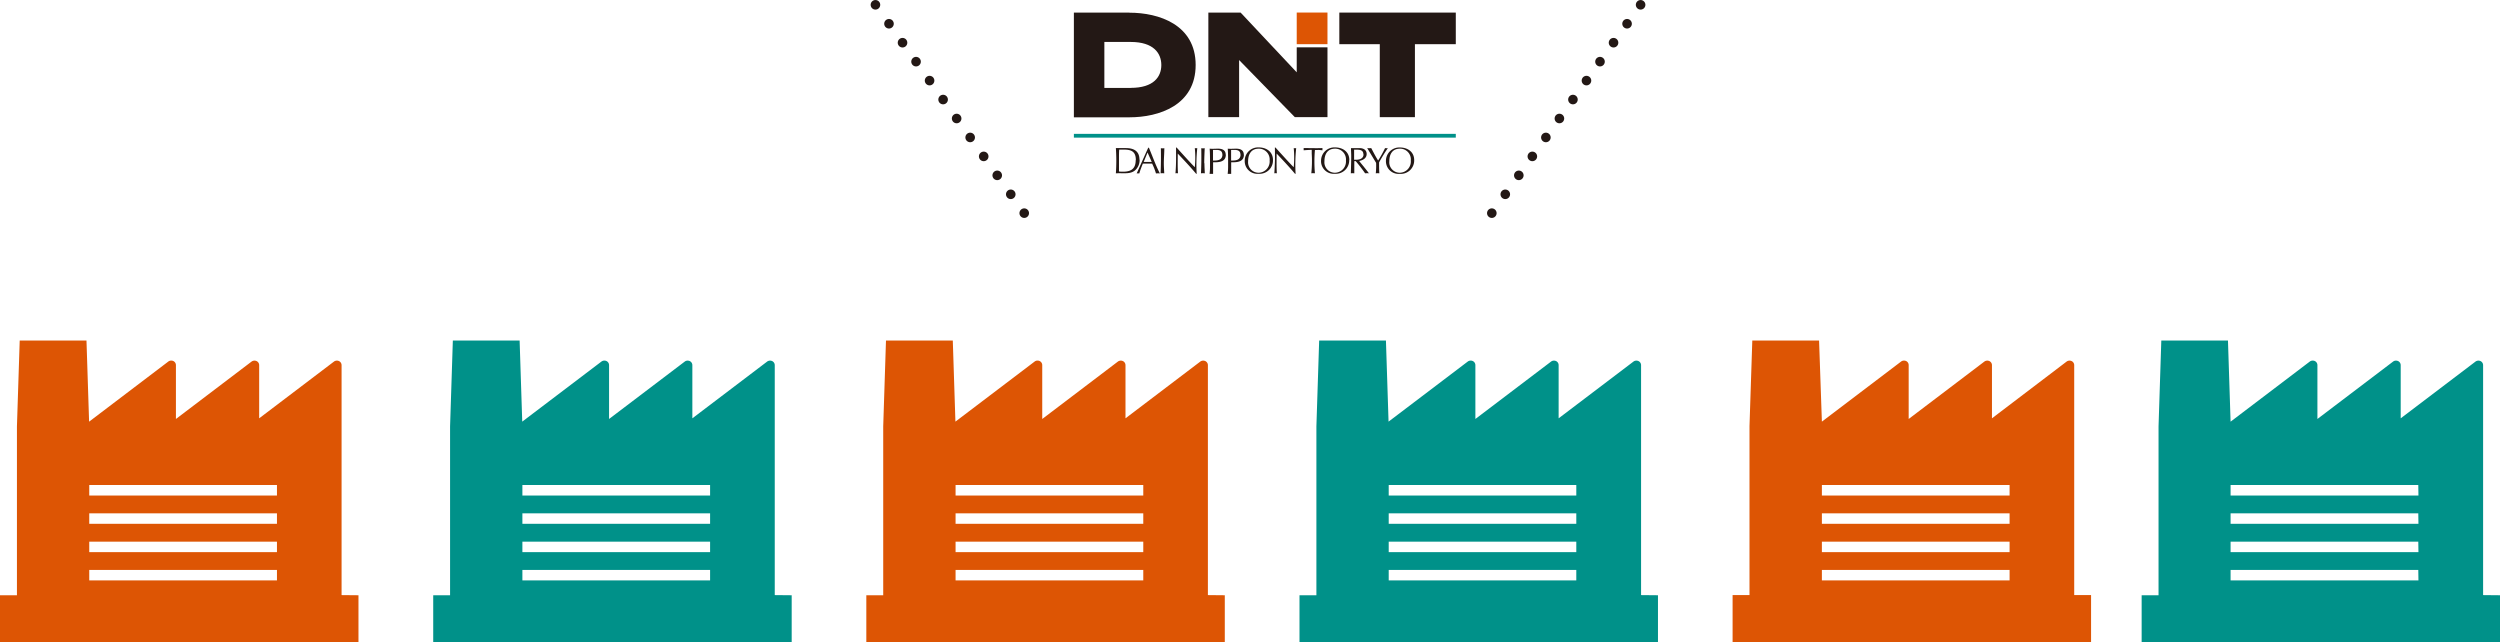
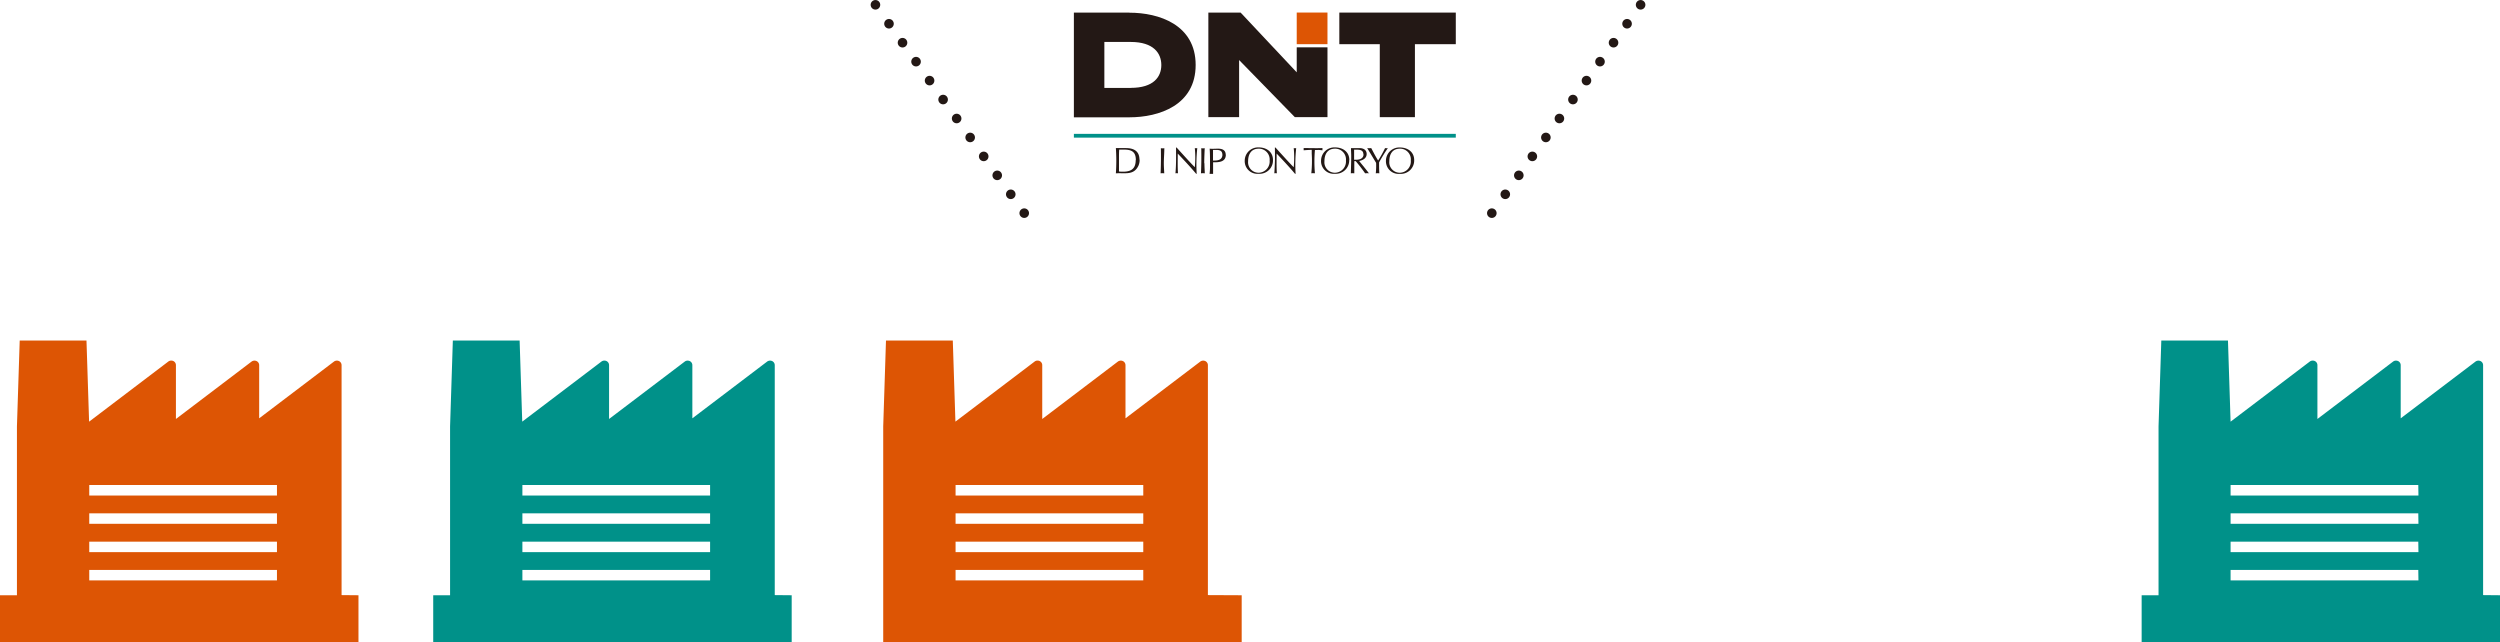
<svg xmlns="http://www.w3.org/2000/svg" id="レイヤー_1" data-name="レイヤー 1" viewBox="0 0 649.56 166.81">
  <defs>
    <style>.cls-1{fill:#dd5504;}.cls-2{fill:#009189;}.cls-3{fill:#231815;}.cls-4,.cls-5{fill:none;stroke:#231815;stroke-linecap:round;stroke-linejoin:round;stroke-width:2.49px;}.cls-5{stroke-dasharray:0 6.05;}</style>
  </defs>
  <path class="cls-1" d="M89.19,171.14V111.39a1.17,1.17,0,0,0-.69-1.06,1.3,1.3,0,0,0-1.29.14L67.78,125.21V111.39a1.18,1.18,0,0,0-.69-1.06,1.3,1.3,0,0,0-1.29.14L46.15,125.38v-14a1.18,1.18,0,0,0-.69-1.06,1.24,1.24,0,0,0-.54-.11,1.23,1.23,0,0,0-.75.25L23.59,126.08,22.91,105H5.56l-.72,22.32h0v43.86H.44v12.2H93.58v-12.2ZM72.4,167.32H23.63V164.6H72.4Zm0-7.35H23.63v-2.72H72.4Zm0-7.35H23.63v-2.73H72.4Zm0-7.35H23.63v-2.73H72.4Z" transform="translate(-0.44 -16.52)" />
  <path class="cls-2" d="M201.74,171.14V111.39a1.18,1.18,0,0,0-.69-1.06,1.3,1.3,0,0,0-1.29.14l-19.43,14.74V111.39a1.18,1.18,0,0,0-.69-1.06,1.27,1.27,0,0,0-.54-.11,1.21,1.21,0,0,0-.75.25l-19.66,14.91v-14a1.18,1.18,0,0,0-.69-1.06,1.3,1.3,0,0,0-1.29.14l-20.58,15.61L135.45,105H118.1l-.72,22.32h0v43.86H113v12.2h93.14v-12.2Zm-16.8-3.82H136.17V164.6h48.77Zm0-7.35H136.17v-2.72h48.77Zm0-7.35H136.17v-2.73h48.77Zm0-7.35H136.17v-2.73h48.77Z" transform="translate(-0.44 -16.52)" />
-   <path class="cls-1" d="M314.28,171.14V111.39a1.18,1.18,0,0,0-.69-1.06,1.3,1.3,0,0,0-1.29.14l-19.43,14.74V111.39a1.18,1.18,0,0,0-.69-1.06,1.3,1.3,0,0,0-1.29.14l-19.65,14.91v-14a1.18,1.18,0,0,0-.69-1.06,1.24,1.24,0,0,0-.54-.11,1.21,1.21,0,0,0-.75.25l-20.58,15.61L248,105H230.64l-.72,22.32h0v43.86h-4.39v12.2h93.14v-12.2Zm-16.79-3.82H248.72V164.6h48.77Zm0-7.35H248.72v-2.72h48.77Zm0-7.35H248.72v-2.73h48.77Zm0-7.35H248.72v-2.73h48.77Z" transform="translate(-0.44 -16.52)" />
-   <path class="cls-2" d="M426.83,171.14V111.39a1.18,1.18,0,0,0-.69-1.06,1.24,1.24,0,0,0-.54-.11,1.23,1.23,0,0,0-.75.25l-19.44,14.74V111.39a1.17,1.17,0,0,0-.68-1.06,1.27,1.27,0,0,0-.54-.11,1.21,1.21,0,0,0-.75.25l-19.66,14.91v-14a1.18,1.18,0,0,0-.69-1.06,1.3,1.3,0,0,0-1.29.14l-20.58,15.61L360.54,105H343.19l-.72,22.32h0v43.86h-4.39v12.2h93.14v-12.2ZM410,167.32H361.26V164.6H410Zm0-7.35H361.26v-2.72H410Zm0-7.35H361.26v-2.73H410Zm0-7.35H361.26v-2.73H410Z" transform="translate(-0.44 -16.52)" />
-   <path class="cls-1" d="M539.37,171.14V111.39a1.18,1.18,0,0,0-.69-1.06,1.3,1.3,0,0,0-1.29.14L518,125.21V111.39a1.18,1.18,0,0,0-.69-1.06,1.3,1.3,0,0,0-1.29.14l-19.66,14.91v-14a1.17,1.17,0,0,0-.68-1.06,1.27,1.27,0,0,0-.54-.11,1.21,1.21,0,0,0-.75.25l-20.58,15.61L473.08,105H455.73L455,127.28h0v43.86h-4.39v12.2h93.14v-12.2Zm-16.79-3.82H473.81V164.6h48.77Zm0-7.35H473.81v-2.72h48.77Zm0-7.35H473.81v-2.73h48.77Zm0-7.35H473.81v-2.73h48.77Z" transform="translate(-0.44 -16.52)" />
+   <path class="cls-1" d="M314.28,171.14V111.39a1.18,1.18,0,0,0-.69-1.06,1.3,1.3,0,0,0-1.29.14l-19.43,14.74V111.39a1.18,1.18,0,0,0-.69-1.06,1.3,1.3,0,0,0-1.29.14l-19.65,14.91v-14a1.18,1.18,0,0,0-.69-1.06,1.24,1.24,0,0,0-.54-.11,1.21,1.21,0,0,0-.75.25l-20.58,15.61L248,105H230.64l-.72,22.32h0v43.86v12.2h93.14v-12.2Zm-16.79-3.82H248.72V164.6h48.77Zm0-7.35H248.72v-2.72h48.77Zm0-7.35H248.72v-2.73h48.77Zm0-7.35H248.72v-2.73h48.77Z" transform="translate(-0.44 -16.52)" />
  <path class="cls-2" d="M645.61,171.14V111.39a1.18,1.18,0,0,0-.69-1.06,1.3,1.3,0,0,0-1.29.14L624.2,125.21V111.39a1.18,1.18,0,0,0-.69-1.06,1.24,1.24,0,0,0-.54-.11,1.21,1.21,0,0,0-.75.25l-19.66,14.91v-14a1.18,1.18,0,0,0-.69-1.06,1.3,1.3,0,0,0-1.29.14L580,126.08,579.32,105H562l-.72,22.32h0v43.86h-4.39v12.2H650v-12.2Zm-16.8-3.82H580V164.6h48.77Zm0-7.35H580v-2.72h48.77Zm0-7.35H580v-2.73h48.77Zm0-7.35H580v-2.73h48.77Z" transform="translate(-0.44 -16.52)" />
  <rect class="cls-2" x="279.02" y="34.78" width="99.23" height="0.98" />
  <path class="cls-3" d="M293.91,19.79H279.46V47h14.45c7.65,0,17.19-3.12,17.19-13.6s-9.57-13.58-17.19-13.58m.33,19.54h-6.86V27.42h6.86c5.93,0,7.94,2.94,7.94,6s-2,5.93-7.94,5.93" transform="translate(-0.44 -16.52)" />
  <polygon class="cls-3" points="336.92 12.3 336.92 18.79 322.34 3.27 313.96 3.27 313.96 30.44 321.95 30.44 321.95 15.6 336.43 30.44 344.91 30.44 344.91 12.3 336.92 12.3" />
  <polygon class="cls-3" points="378.25 3.27 347.99 3.27 347.99 11.48 358.5 11.48 358.5 30.44 367.63 30.44 367.63 11.48 378.25 11.48 378.25 3.27" />
  <rect class="cls-1" x="336.92" y="3.26" width="7.99" height="8.22" />
  <path class="cls-3" d="M295.52,58.13c0,2.15-1.1,3-3.27,3-.36,0-.71,0-1.07-.06,0-.37,0-.75,0-1.12V57.39c0-.66,0-1.31.06-2,.41,0,.81,0,1.22,0,2.07,0,3.1.61,3.1,2.75m.94-.14c0-2.19-1.44-3-3.52-3h-2.61a47.86,47.86,0,0,1,0,6.56c2.33-.18,4.65.61,5.87-2a3.61,3.61,0,0,0,.3-1.59" transform="translate(-0.44 -16.52)" />
-   <path class="cls-3" d="M299.69,58.59H297.6l1-2.45Zm2.12,3c-1.09-2.1-1.93-4.49-2.85-6.68h-.19l-3,6.68a2.21,2.21,0,0,1,.68,0c.26-.88.6-1.72.93-2.56l1.27,0,1.14,0a15.84,15.84,0,0,1,1,2.56,3.42,3.42,0,0,1,1,0" transform="translate(-0.44 -16.52)" />
  <path class="cls-3" d="M302.83,58.93c0,.87.07,1.74.11,2.62a5,5,0,0,0-.95,0c.1-2.22.11-4.32.07-6.53a2.1,2.1,0,0,0,.9,0c0,1.3-.13,2.61-.13,3.92" transform="translate(-0.44 -16.52)" />
  <path class="cls-3" d="M311.36,61.67h-.14c-1.52-1.81-3.15-3.54-4.77-5.25,0,1.7-.06,3.43.06,5.13a2.09,2.09,0,0,0-.66,0c.2-2.21.17-4.47.15-6.69h.16c.45.5,4.51,5,4.72,5.09a25.37,25.37,0,0,0,0-4.94,2.29,2.29,0,0,0,.64,0,41.14,41.14,0,0,0-.15,6.66" transform="translate(-0.44 -16.52)" />
  <path class="cls-3" d="M313.38,58.93c0,.87.06,1.74.1,2.62a5,5,0,0,0-1,0c.11-2.22.12-4.32.08-6.53a2.05,2.05,0,0,0,.89,0c-.05,1.3-.12,2.61-.12,3.92" transform="translate(-0.44 -16.52)" />
  <path class="cls-3" d="M318.06,56.65c0,1.25-.91,1.58-2,1.58a1.68,1.68,0,0,1-.45,0v-2c0-.25,0-.51,0-.76l.84,0c.9,0,1.59.22,1.59,1.27m.87,0c0-1.24-.91-1.59-2-1.59-.72,0-1.45.07-2.17,0,.11,1.48.09,3,.09,4.45a16.26,16.26,0,0,1-.11,2.09c.32,0,.61,0,.91,0,0-1,0-2,0-3,1.42,0,3.31,0,3.31-2" transform="translate(-0.44 -16.52)" />
-   <path class="cls-3" d="M322.77,56.65c0,1.25-.91,1.58-2,1.58a1.79,1.79,0,0,1-.46,0v-2c0-.25,0-.51,0-.76l.84,0c.9,0,1.59.22,1.59,1.27m.87,0c0-1.24-.91-1.59-2-1.59-.72,0-1.45.07-2.17,0,.11,1.48.09,3,.09,4.45a16.26,16.26,0,0,1-.11,2.09c.32,0,.61,0,.91,0,0-1,0-2,0-3,1.42,0,3.31,0,3.31-2" transform="translate(-0.44 -16.52)" />
  <path class="cls-3" d="M337.05,61.67h-.14c-1.52-1.81-3.15-3.54-4.77-5.25,0,1.7-.06,3.43.06,5.13a2.09,2.09,0,0,0-.66,0,64.89,64.89,0,0,0,.14-6.69h.17c.45.5,4.51,5,4.73,5.09a26.13,26.13,0,0,0,0-4.94,2.29,2.29,0,0,0,.64,0,41.14,41.14,0,0,0-.15,6.66" transform="translate(-0.44 -16.52)" />
  <path class="cls-3" d="M342.81,55.49h-.72a34.86,34.86,0,0,0,0,6.06,3,3,0,0,0-.94,0,30.85,30.85,0,0,0,.11-5.09v-1c-.71,0-1.39.06-2.1.11,0-.2,0-.38,0-.58,1.64,0,3.24.07,4.89,0a1.63,1.63,0,0,0,0,.31,2.85,2.85,0,0,0,0,.29,7.81,7.81,0,0,0-1.28-.12" transform="translate(-0.44 -16.52)" />
  <path class="cls-3" d="M330.32,58.23a2.92,2.92,0,0,1-2.83,3.17,2.72,2.72,0,0,1-2.76-3c0-1.69.72-3.25,2.75-3.25a2.8,2.8,0,0,1,2.84,3.06m.87-.11c0-2.1-1.64-3.28-3.71-3.28a3.47,3.47,0,0,0-3.63,3.44,3.29,3.29,0,0,0,3.61,3.41,3.48,3.48,0,0,0,3.73-3.57" transform="translate(-0.44 -16.52)" />
  <path class="cls-3" d="M350.15,58.23a2.92,2.92,0,0,1-2.83,3.17,2.72,2.72,0,0,1-2.76-3c0-1.69.72-3.25,2.75-3.25a2.8,2.8,0,0,1,2.84,3.06m.88-.11c0-2.1-1.65-3.28-3.72-3.28a3.47,3.47,0,0,0-3.63,3.44,3.29,3.29,0,0,0,3.61,3.41A3.49,3.49,0,0,0,351,58.12" transform="translate(-0.44 -16.52)" />
  <path class="cls-3" d="M367,58.23a2.92,2.92,0,0,1-2.82,3.17,2.72,2.72,0,0,1-2.76-3c0-1.69.71-3.25,2.75-3.25A2.79,2.79,0,0,1,367,58.23m.88-.11c0-2.1-1.65-3.28-3.71-3.28a3.47,3.47,0,0,0-3.63,3.44,3.29,3.29,0,0,0,3.61,3.41,3.48,3.48,0,0,0,3.73-3.57" transform="translate(-0.44 -16.52)" />
  <path class="cls-3" d="M354.72,56.6c0,1.15-1.06,1.43-2,1.43l-.45,0,0-2.62.77,0c.86,0,1.64.18,1.64,1.23m1.47,4.95c-.81-1.11-1.73-2.17-2.57-3.25,1-.18,1.95-.72,1.95-1.81S354.64,55,353.66,55h-.07c-.71,0-1.42,0-2.13,0,0,.69.06,1.39.06,2.08,0,1.49-.06,3-.1,4.47a4.51,4.51,0,0,1,.9,0c0-1,0-2.12,0-3.17h.36a39.91,39.91,0,0,1,2.45,3.17,6.61,6.61,0,0,1,1.09,0" transform="translate(-0.44 -16.52)" />
  <path class="cls-3" d="M358.76,58.73c0,.94,0,1.88.07,2.82a4.82,4.82,0,0,0-.93,0,18.84,18.84,0,0,0,.09-2.71L355.67,55a5.26,5.26,0,0,0,1.05,0c.57,1.09,1.13,2.19,1.79,3.23a29.28,29.28,0,0,0,1.8-3.23,2.24,2.24,0,0,0,.73,0,42.12,42.12,0,0,0-2.28,3.72" transform="translate(-0.44 -16.52)" />
  <line class="cls-4" x1="426.27" y1="1.25" x2="426.27" y2="1.25" />
  <line class="cls-5" x1="422.75" y1="6.17" x2="389.37" y2="52.92" />
  <line class="cls-4" x1="387.61" y1="55.38" x2="387.61" y2="55.38" />
  <line class="cls-4" x1="227.46" y1="1.25" x2="227.46" y2="1.25" />
  <line class="cls-5" x1="230.98" y1="6.17" x2="264.36" y2="52.92" />
  <line class="cls-4" x1="266.12" y1="55.38" x2="266.12" y2="55.38" />
</svg>